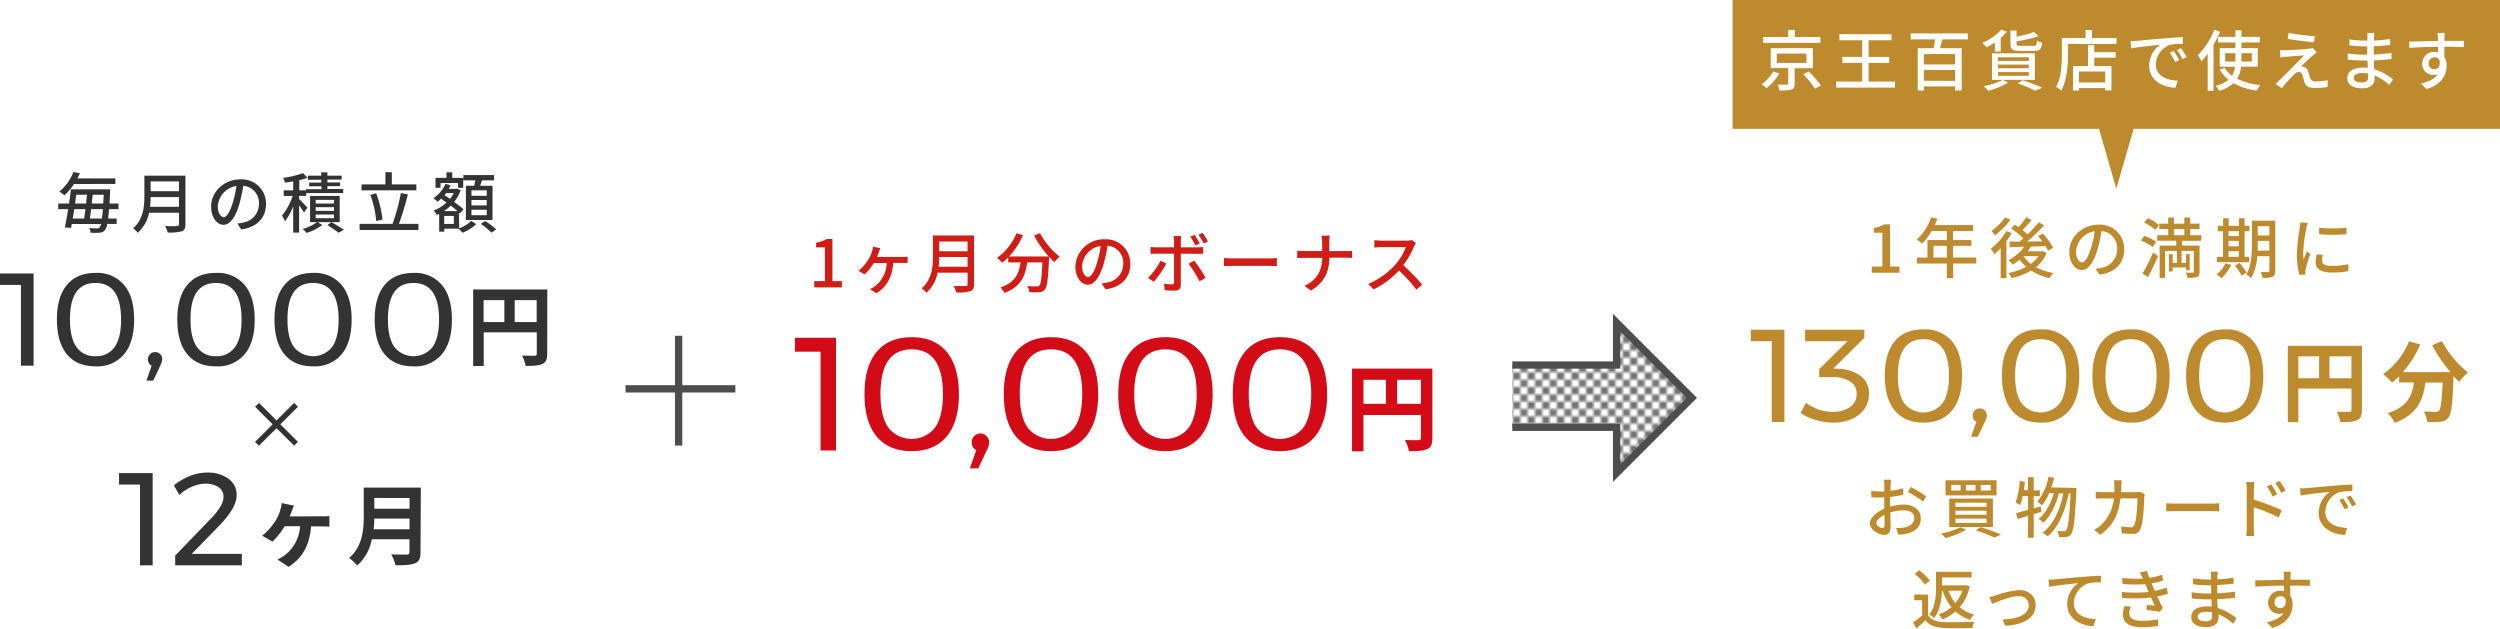
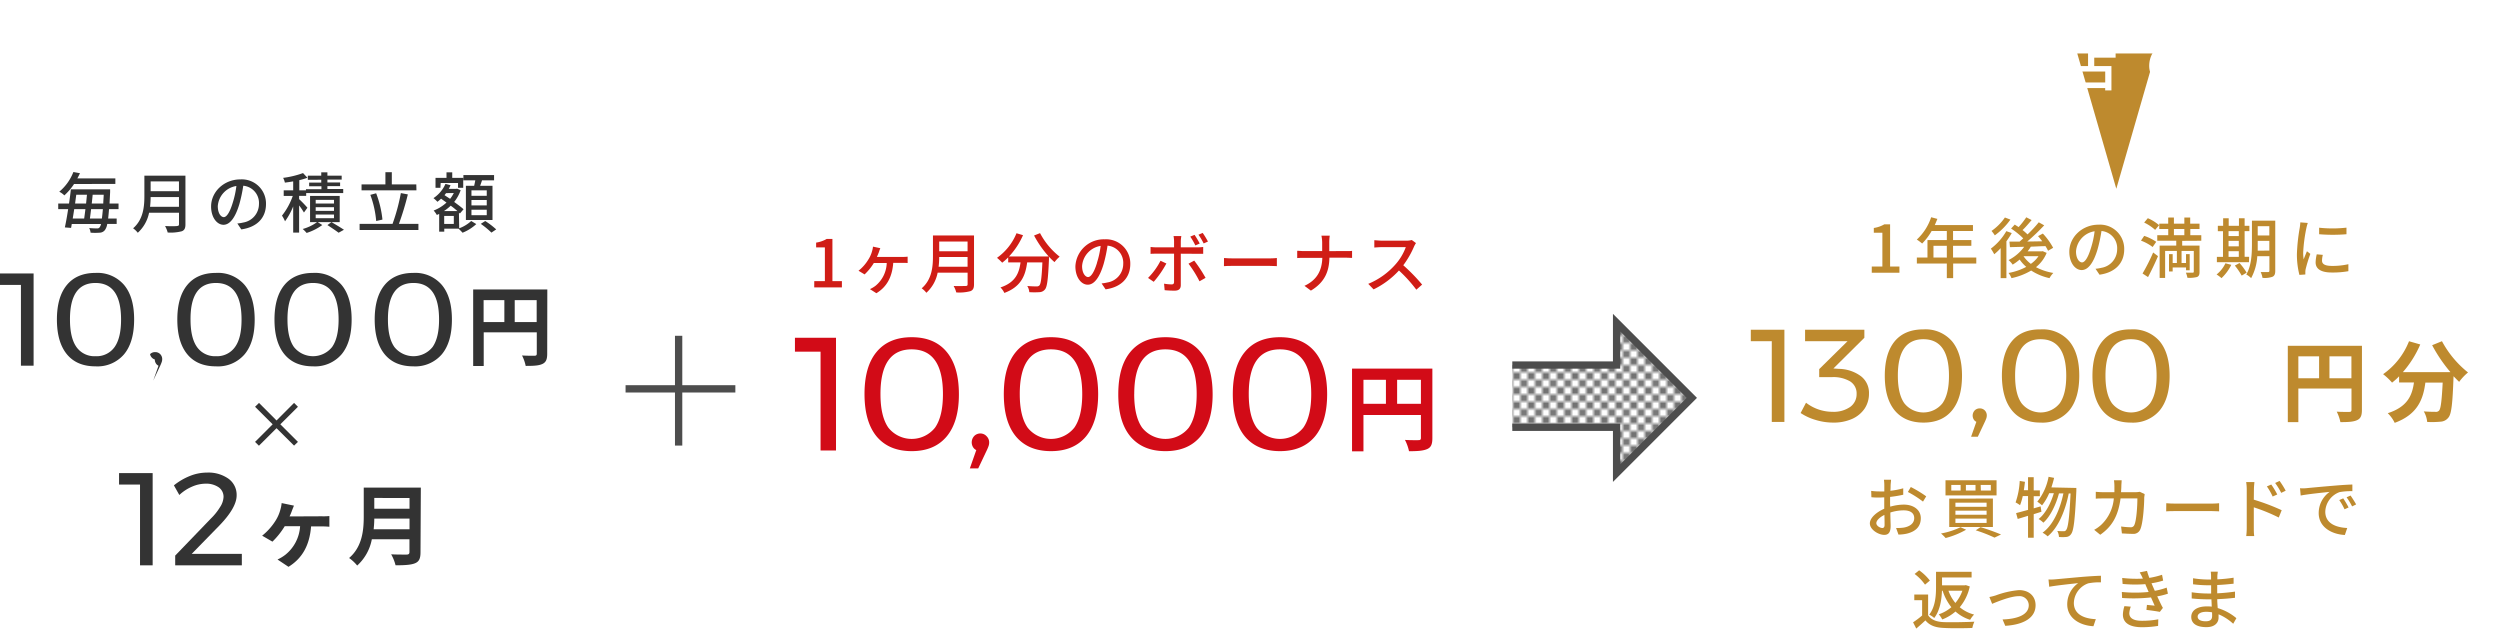
<svg xmlns="http://www.w3.org/2000/svg" width="683.1" height="171.78" viewBox="0 0 683.1 171.78">
  <defs>
    <style>
      .cls-1 {
        fill: none;
      }

      .cls-2 {
        fill: #fff;
      }

      .cls-3 {
        fill: #4d4d4d;
      }

      .cls-4 {
        fill: url(#新規パターンスウォッチ_3);
      }

      .cls-5 {
        fill: #333;
      }

      .cls-6 {
        fill: #d01d16;
      }

      .cls-7 {
        fill: #d20b17;
      }

      .cls-8 {
        fill: #be8a2e;
      }
    </style>
    <pattern id="新規パターンスウォッチ_3" data-name="新規パターンスウォッチ 3" width="4" height="4" patternTransform="translate(-1.6 6.75)" patternUnits="userSpaceOnUse" viewBox="0 0 4 4">
      <rect class="cls-1" width="4" height="4" />
      <rect class="cls-2" width="4" height="4" />
      <g>
        <rect class="cls-1" width="4" height="4" />
        <path class="cls-3" d="M1,0H0V1A1,1,0,0,0,1,0Z" />
        <path class="cls-3" d="M4,1V0H3A1,1,0,0,0,4,1Z" />
        <path class="cls-3" d="M0,3V4H1A1,1,0,0,0,0,3Z" />
        <path class="cls-3" d="M3,4H4V3A1,1,0,0,0,3,4Z" />
        <circle class="cls-3" cx="2" cy="2" r="1" />
      </g>
    </pattern>
  </defs>
  <title>tomonokai_example</title>
  <g id="レイヤー_2" data-name="レイヤー 2">
    <g id="パス">
      <g>
        <g>
          <rect class="cls-3" x="170.93" y="105.25" width="30" height="2" />
          <rect class="cls-3" x="184.43" y="91.75" width="2" height="30" />
        </g>
        <g>
          <polyline class="cls-4" points="413.22 116.74 441.72 116.74 441.72 129.26 462.27 108.71 441.72 88.16 441.72 99.74 413.22 99.74" />
          <polygon class="cls-3" points="440.72 131.68 440.72 117.74 413.22 117.74 413.22 115.74 442.72 115.74 442.72 126.85 460.86 108.71 442.72 90.58 442.72 100.74 413.22 100.74 413.22 98.74 440.72 98.74 440.72 85.75 463.68 108.71 440.72 131.68" />
        </g>
        <g>
          <path class="cls-5" d="M29.79,57.14c-.07,1-.16,1.87-.24,2.57h2.33v1.48H29.3a3.84,3.84,0,0,1-.61,1.64,1.86,1.86,0,0,1-1.44.75,17.6,17.6,0,0,1-2.5,0,3.43,3.43,0,0,0-.38-1.27c.95.09,1.76.1,2.14.1a.74.74,0,0,0,.7-.28,2.36,2.36,0,0,0,.4-.92h-8c-.07.38-.12.74-.19,1.06l-1.7-.13c.29-1.33.62-3.13.9-5H15.91V55.62h2.95c.2-1.35.38-2.7.5-3.89H30.09s0,.56,0,.78c-.06,1.15-.11,2.2-.16,3.11h2.46v1.52Zm-9.56-6.86a16,16,0,0,1-2.65,3.11,5.11,5.11,0,0,0-1.39-1A13.26,13.26,0,0,0,20.05,47l1.8.33c-.22.47-.45.94-.72,1.42H31.52v1.5Zm.05,6.86c-.13.88-.27,1.76-.41,2.57H23c.11-.77.23-1.66.34-2.57Zm.56-3.93c-.11.78-.22,1.6-.32,2.41h3c.09-.82.16-1.63.24-2.41Zm7,6.5c.09-.68.18-1.53.27-2.57H24.89c-.11.91-.22,1.81-.32,2.57Zm.38-4.09c0-.72.09-1.53.12-2.41H25.32c-.07.78-.16,1.59-.25,2.41Z" />
          <path class="cls-5" d="M50.67,61.31c0,1.08-.29,1.61-1,1.88a12.09,12.09,0,0,1-3.85.34,7.4,7.4,0,0,0-.72-1.77c1.4.08,2.84.06,3.27,0s.54-.14.54-.52V58.13H40.73a10,10,0,0,1-3.08,5.47,6.19,6.19,0,0,0-1.28-1.22c2.81-2.42,3.08-6,3.08-8.77V48H50.67Zm-1.77-4.8V53.84H41.16A23.1,23.1,0,0,1,41,56.51Zm-7.74-6.94v2.67H48.9V49.57Z" />
          <path class="cls-5" d="M64.85,61.06a9.37,9.37,0,0,0,1.58-.25,5.13,5.13,0,0,0,4.33-5.06,4.72,4.72,0,0,0-4.29-5,42,42,0,0,1-1.06,5c-1.08,3.63-2.56,5.67-4.34,5.67s-3.39-2-3.39-5c0-4,3.51-7.4,8-7.4a6.6,6.6,0,0,1,7,6.73c0,3.73-2.39,6.32-6.75,6.93Zm-1.26-5.65a24.9,24.9,0,0,0,1-4.59,6,6,0,0,0-5.08,5.51c0,2.05.92,3,1.64,3S62.76,58.16,63.59,55.41Z" />
          <path class="cls-5" d="M83.05,58.07a17.77,17.77,0,0,0-1.32-1.94v7.42H80.11V56.4a18.86,18.86,0,0,1-2.23,4.07,8.82,8.82,0,0,0-.83-1.55A18.54,18.54,0,0,0,80,53.53H77.52V52h2.59V49.56c-.77.14-1.55.25-2.27.34a5,5,0,0,0-.48-1.3,25.25,25.25,0,0,0,5.44-1.31L84,48.57a19.1,19.1,0,0,1-2.22.66V52h1.82v-.31h4.23v-.79H84.47v-1h3.31v-.78H84.11V48h3.67v-.92h1.68V48h3.9v1.08h-3.9v.78h3.47v1H89.46v.79h4.32v1.1H83.66v.77H81.73v.89A30.65,30.65,0,0,1,84,56.76Zm9.77,2.63h-6l1.24.79a14.84,14.84,0,0,1-4.28,2.16,9.07,9.07,0,0,0-1.07-1.08,12.16,12.16,0,0,0,3.91-1.87H84.72V53.53h8.1Zm-1.56-6.08h-5v1h5Zm0,2h-5v1h5Zm0,2h-5v1h5Zm-.69,2.07c1.19.69,2.58,1.53,3.41,2.09l-1.46.81c-.7-.54-2-1.4-3.06-2.09Z" />
          <path class="cls-5" d="M114.33,61.17v1.67H98.26V61.17h9a53.25,53.25,0,0,0,2.27-8.41l1.91.36A75.38,75.38,0,0,1,109,61.17ZM113.79,52h-15V50.38h6.52V47.05h1.75v3.33h6.69Zm-11,8.39a27.09,27.09,0,0,0-1.6-7.15l1.59-.43A28.05,28.05,0,0,1,104.5,60Z" />
          <path class="cls-5" d="M125.47,62.38a9.64,9.64,0,0,0,3.28-2l1.39.85a12.25,12.25,0,0,1-3.75,2.36,12.68,12.68,0,0,0-1.1-1.1h-3.9v.81H120V58.45l-.64.29a6.27,6.27,0,0,0-.87-1.21A11,11,0,0,0,122,55.35l-1.48-1.06a10.91,10.91,0,0,1-1,.85,8.58,8.58,0,0,0-1.08-1,9.09,9.09,0,0,0,3.28-3.89l1.38.36a8.45,8.45,0,0,1-.48,1h2l.25-.07,1,.43a10.73,10.73,0,0,1-1.77,3.21c1,.74,2,1.46,2.56,2l-1,1.16-.26-.24Zm-5.13-11.06H119V48.6h3V47.09h1.57V48.6h3v2.72h-1.42V50h-4.74ZM125,57.68c-.52-.45-1.17-1-1.85-1.48a11.63,11.63,0,0,1-1.86,1.48ZM124,59h-2.63v2.18H124Zm-2.11-6.23c-.14.2-.29.38-.43.56l1.53,1a8.6,8.6,0,0,0,1-1.59Zm7.67-2c.11-.47.22-1,.31-1.49h-3.25V47.83H135v1.44h-3.29c-.16.5-.34,1-.51,1.49h3.37v9.35h-7.27V50.76ZM133,52h-4.18V53.5H133Zm0,2.65h-4.18v1.47H133Zm0,2.66h-4.18v1.5H133Zm-.42,3.08a21.23,21.23,0,0,1,3,2.29l-1.3.88a23.28,23.28,0,0,0-2.91-2.39Z" />
          <path class="cls-5" d="M0,74.72H9.18v25.2H5.72V77.85H0Z" />
          <path class="cls-5" d="M33.91,77.87q2.75,3.28,2.74,9.45t-2.74,9.47a9.55,9.55,0,0,1-7.81,3.31q-5.12,0-7.83-3.31t-2.72-9.47q0-6.16,2.72-9.45t7.83-3.3A9.57,9.57,0,0,1,33.91,77.87ZM19.12,87.32c0,3.31.58,5.81,1.76,7.49a6,6,0,0,0,5.22,2.52,6,6,0,0,0,5.22-2.52c1.18-1.68,1.76-4.18,1.76-7.49q0-10-7-10T19.12,87.32Z" />
-           <path class="cls-5" d="M43.76,96.75a1.92,1.92,0,0,1,.56,1.44,2.32,2.32,0,0,1-.17.83c-.1.29-.22.56-.34.83L41.87,104H40l1.44-4.07a1.65,1.65,0,0,1-.75-.7,2,2,0,0,1-.26-1A1.94,1.94,0,0,1,41,96.77a1.88,1.88,0,0,1,1.39-.56A1.86,1.86,0,0,1,43.76,96.75Z" />
+           <path class="cls-5" d="M43.76,96.75a1.92,1.92,0,0,1,.56,1.44,2.32,2.32,0,0,1-.17.83c-.1.29-.22.56-.34.83L41.87,104l1.44-4.07a1.65,1.65,0,0,1-.75-.7,2,2,0,0,1-.26-1A1.94,1.94,0,0,1,41,96.77a1.88,1.88,0,0,1,1.39-.56A1.86,1.86,0,0,1,43.76,96.75Z" />
          <path class="cls-5" d="M66.85,77.87q2.73,3.28,2.74,9.45t-2.74,9.47A9.55,9.55,0,0,1,59,100.1q-5.11,0-7.83-3.31t-2.72-9.47q0-6.16,2.72-9.45T59,74.57A9.57,9.57,0,0,1,66.85,77.87ZM52.06,87.32c0,3.31.58,5.81,1.76,7.49A6,6,0,0,0,59,97.33a6,6,0,0,0,5.22-2.52C65.44,93.13,66,90.63,66,87.32q0-10-7-10T52.06,87.32Z" />
          <path class="cls-5" d="M93.35,77.87q2.73,3.28,2.73,9.45t-2.73,9.47a9.56,9.56,0,0,1-7.81,3.31q-5.12,0-7.83-3.31T75,87.32q0-6.16,2.72-9.45t7.83-3.3A9.58,9.58,0,0,1,93.35,77.87Zm-14.8,9.45q0,5,1.76,7.49a6.67,6.67,0,0,0,10.44,0q1.77-2.52,1.77-7.49,0-10-7-10T78.55,87.32Z" />
          <path class="cls-5" d="M120.74,77.87q2.74,3.28,2.74,9.45t-2.74,9.47a9.55,9.55,0,0,1-7.81,3.31q-5.12,0-7.83-3.31t-2.72-9.47q0-6.16,2.72-9.45t7.83-3.3A9.57,9.57,0,0,1,120.74,77.87ZM106,87.32c0,3.31.58,5.81,1.76,7.49a6.67,6.67,0,0,0,10.44,0q1.77-2.52,1.77-7.49,0-10-7-10T106,87.32Z" />
          <path class="cls-5" d="M149.52,96.65c0,1.56-.34,2.35-1.34,2.81s-2.4.52-4.54.52a11.35,11.35,0,0,0-1-2.85c1.37.09,2.93.07,3.41.07s.62-.17.62-.58V90.81h-14.5V100h-2.88V79.1h20.26ZM132.14,88h5.67v-6h-5.67Zm14.5,0v-6h-6v6Z" />
          <path class="cls-5" d="M80.35,121.76,75.56,117l-4.81,4.79-1.06-1.05,4.81-4.8-4.81-4.79,1.08-1.06,4.79,4.8,4.79-4.8,1.06,1.06-4.81,4.79,4.81,4.8Z" />
          <path class="cls-5" d="M32.53,129.27h9.18v25.2H38.26V132.4H32.53Z" />
          <path class="cls-5" d="M66.08,151.34v3.13H47.87v-2.66l9.75-10.12a15.81,15.81,0,0,0,2.52-3.15,5.46,5.46,0,0,0,.94-2.72,3.15,3.15,0,0,0-1.31-2.66,6,6,0,0,0-3.62-1,9.35,9.35,0,0,0-3.67.81A11.72,11.72,0,0,0,49,135.25l-1.48-2.63a16.83,16.83,0,0,1,4.38-2.57,12.44,12.44,0,0,1,4.66-.92,9.45,9.45,0,0,1,5.89,1.69,5.43,5.43,0,0,1,2.21,4.54q0,3.34-4.68,8.2l-7.6,7.78Z" />
          <path class="cls-5" d="M87.9,141.07A15.72,15.72,0,0,0,90,141v2.93c-.72-.07-1.63-.1-2.11-.1H85c-.41,5.12-2.35,8.69-6.17,11.05l-3-2A10.93,10.93,0,0,0,78,151.56a10.81,10.81,0,0,0,4-7.78h-4.2A21.25,21.25,0,0,1,74.44,148l-2.81-1.63a16.44,16.44,0,0,0,3.65-4.08,10.79,10.79,0,0,0,1.34-3.07,9.9,9.9,0,0,0,.34-1.76l3.36.7c-.22.55-.41,1-.56,1.42s-.38,1-.64,1.53Z" />
          <path class="cls-5" d="M114.9,150.91c0,1.73-.41,2.55-1.51,3s-2.83.55-5.31.55a11.77,11.77,0,0,0-1.2-3c1.68.09,3.7.07,4.23.07s.77-.19.77-.7v-3.48H101.6a12.89,12.89,0,0,1-4,7.18,11.38,11.38,0,0,0-2.21-2.06c3.62-3.1,4-7.68,4-11.33v-7.9h15.6Zm-3-6.29V141.7h-9.63c0,.91-.07,1.92-.17,2.92Zm-9.63-8.56V139h9.63v-2.92Z" />
        </g>
        <g>
          <path class="cls-6" d="M222.49,76.82h2.9V67.6H223V66.29a8.06,8.06,0,0,0,2.88-1h1.57V76.82h2.59v1.71h-7.56Z" />
          <path class="cls-6" d="M246.5,70.2a11.12,11.12,0,0,0,1.5-.07v1.74c-.51-.05-1.14-.05-1.5-.05h-2.43c-.3,4-1.84,6.62-4.61,8.3L237.7,79a8.09,8.09,0,0,0,1.49-.88,8.39,8.39,0,0,0,3.1-6.25h-3.53a14.93,14.93,0,0,1-2.52,3.11l-1.66-1a11.49,11.49,0,0,0,2.72-3.12,7.92,7.92,0,0,0,1-2.3,6.56,6.56,0,0,0,.24-1.17l2,.43a8.65,8.65,0,0,0-.36,1c-.15.4-.35.9-.58,1.39Z" />
          <path class="cls-6" d="M266.14,77.69c0,1.08-.29,1.6-1,1.87a11.76,11.76,0,0,1-3.85.34,7.1,7.1,0,0,0-.72-1.76c1.4.07,2.84,0,3.28,0s.54-.14.54-.52V74.5H256.2A9.91,9.91,0,0,1,253.12,80a6.19,6.19,0,0,0-1.28-1.22c2.81-2.41,3.08-5.94,3.08-8.77V64.33h11.22Zm-1.76-4.81V70.22h-7.75a23.06,23.06,0,0,1-.16,2.66ZM256.63,66v2.66h7.75V66Z" />
          <path class="cls-6" d="M284.18,63.7a20,20,0,0,0,5.36,6.43,9,9,0,0,0-1.4,1.49,16,16,0,0,1-1.52-1.48c0,.17,0,.54,0,.71-.24,5.45-.49,7.54-1.1,8.24a2,2,0,0,1-1.48.74,21.3,21.3,0,0,1-2.79,0,3.8,3.8,0,0,0-.56-1.69c1.1.11,2.13.12,2.54.12A1,1,0,0,0,284,78c.41-.43.64-2.12.82-6.3h-4.16c-.45,3.49-1.6,6.64-6.23,8.34a5.13,5.13,0,0,0-1.06-1.5c4.14-1.37,5.1-4,5.48-6.84h-3.37V70.32a14.79,14.79,0,0,1-1.64,1.46,13.85,13.85,0,0,0-1.42-1.33,15.31,15.31,0,0,0,5.33-6.72l1.78.53a20.41,20.41,0,0,1-3.82,5.81h10.84a27.79,27.79,0,0,1-4-5.72Z" />
          <path class="cls-6" d="M301,77.44a10.53,10.53,0,0,0,1.59-.26,5.13,5.13,0,0,0,4.32-5.06,4.71,4.71,0,0,0-4.29-5,39.56,39.56,0,0,1-1.06,5c-1.08,3.64-2.56,5.67-4.34,5.67s-3.38-2-3.38-5a7.75,7.75,0,0,1,8-7.4,6.61,6.61,0,0,1,7,6.74c0,3.72-2.4,6.32-6.75,6.93Zm-1.26-5.66a24.56,24.56,0,0,0,1-4.59,6,6,0,0,0-5.07,5.51c0,2,.92,3,1.64,3S298.93,74.54,299.76,71.78Z" />
          <path class="cls-6" d="M318.7,72a26.93,26.93,0,0,1-3.46,5l-1.55-1.06a18.68,18.68,0,0,0,3.41-4.69Zm3.94-2.68v8.57c0,1-.5,1.53-1.67,1.53a27.06,27.06,0,0,1-2.74-.13l-.16-1.78a12.69,12.69,0,0,0,2.05.2c.47,0,.67-.18.68-.67V69.32H316c-.56,0-1.14,0-1.62.05V67.48a15.88,15.88,0,0,0,1.6.11h4.82V65.91a8.07,8.07,0,0,0-.14-1.4h2.13a8.84,8.84,0,0,0-.15,1.42v1.66h4.52a12.29,12.29,0,0,0,1.6-.11v1.87c-.52,0-1.13,0-1.58,0Zm3.67,1.89a38.25,38.25,0,0,1,3.1,4.71l-1.66.94a31.19,31.19,0,0,0-3-4.81Zm.31-4.15a19.48,19.48,0,0,0-1.39-2.41l1.17-.48a23.49,23.49,0,0,1,1.41,2.37Zm2.27-.54a18.57,18.57,0,0,0-1.42-2.39l1.15-.49A21.87,21.87,0,0,1,330.06,66Z" />
          <path class="cls-6" d="M334.45,70.5c.57.06,1.69.11,2.66.11h9.78c.88,0,1.58-.07,2-.11v2.22c-.39,0-1.2-.07-2-.07h-9.8c-1,0-2.07,0-2.66.07Z" />
          <path class="cls-6" d="M367.71,68.61c.71,0,1.41,0,1.73-.07v1.93c-.32,0-1.11-.06-1.74-.06h-4.45c-.07,3.8-1.31,6.74-5.06,9l-1.76-1.31c3.47-1.6,4.78-4.25,4.88-7.64h-5c-.72,0-1.41,0-1.86.06v-2c.44,0,1.14.09,1.82.09h5V66.4a9.82,9.82,0,0,0-.2-2h2.27a13.49,13.49,0,0,0-.13,2v2.21Z" />
          <path class="cls-6" d="M386.9,66.42a7.56,7.56,0,0,0-.52.93,24.52,24.52,0,0,1-2.95,5.13,49,49,0,0,1,5.15,5.28L387,79.16a38.66,38.66,0,0,0-4.75-5.25,23,23,0,0,1-6.93,5.16l-1.46-1.51a20.08,20.08,0,0,0,7.4-5.27,14.65,14.65,0,0,0,2.86-4.76h-6.6c-.71,0-1.68.09-2,.11v-2c.36,0,1.41.12,2,.12h6.68a5.34,5.34,0,0,0,1.56-.18Z" />
          <path class="cls-7" d="M217.21,92.29h11.22v30.8h-4.22v-27h-7Z" />
          <path class="cls-7" d="M258.66,96.14q3.34,4,3.35,11.55t-3.35,11.58q-3.35,4-9.55,4t-9.57-4q-3.31-4-3.32-11.58t3.32-11.55q3.33-4,9.57-4T258.66,96.14Zm-18.08,11.55q0,6.07,2.15,9.16a8.15,8.15,0,0,0,12.76,0q2.16-3.09,2.16-9.16,0-12.22-8.54-12.23T240.58,107.69Z" />
          <path class="cls-7" d="M269.6,119.22a2.36,2.36,0,0,1,.68,1.76,2.92,2.92,0,0,1-.2,1c-.13.36-.27.69-.42,1l-2.37,5H265l1.76-5a2.08,2.08,0,0,1-.92-.86,2.55,2.55,0,0,1,.37-3,2.33,2.33,0,0,1,1.7-.68A2.3,2.3,0,0,1,269.6,119.22Z" />
          <path class="cls-7" d="M296.72,96.14q3.34,4,3.34,11.55t-3.34,11.58q-3.35,4-9.55,4t-9.57-4q-3.32-4-3.32-11.58t3.32-11.55q3.33-4,9.57-4T296.72,96.14Zm-18.08,11.55q0,6.07,2.15,9.16a8.15,8.15,0,0,0,12.76,0q2.16-3.09,2.16-9.16,0-12.22-8.54-12.23T278.64,107.69Z" />
          <path class="cls-7" d="M328,96.14q3.33,4,3.34,11.55T328,119.27q-3.35,4-9.55,4t-9.57-4q-3.33-4-3.32-11.58t3.32-11.55q3.32-4,9.57-4T328,96.14Zm-18.09,11.55q0,6.07,2.16,9.16a8.15,8.15,0,0,0,12.76,0q2.15-3.09,2.15-9.16,0-12.22-8.53-12.23T309.92,107.69Z" />
          <path class="cls-7" d="M359.29,96.14q3.34,4,3.34,11.55t-3.34,11.58q-3.35,4-9.55,4t-9.57-4q-3.32-4-3.32-11.58t3.32-11.55q3.33-4,9.57-4T359.29,96.14Zm-18.08,11.55c0,4,.71,7.1,2.15,9.16a8.15,8.15,0,0,0,12.76,0q2.16-3.09,2.16-9.16,0-12.22-8.54-12.23T341.21,107.69Z" />
          <path class="cls-7" d="M391.38,119.72c0,1.69-.37,2.54-1.46,3s-2.6.57-4.92.57a12.31,12.31,0,0,0-1.11-3.09c1.48.1,3.17.07,3.69.07s.67-.18.67-.62V113.4h-15.7v9.93h-3.12V100.71h21.95Zm-18.83-9.39h6.14v-6.55h-6.14Zm15.7,0v-6.55h-6.5v6.55Z" />
        </g>
        <g>
          <path class="cls-8" d="M511.44,72.82h2.9V63.6H512V62.29a8.06,8.06,0,0,0,2.88-1h1.57V72.82H519v1.71h-7.56Z" />
          <path class="cls-8" d="M540,72h-6.32v4h-1.73V72h-8.19V70.36h2.9V65.6h5.29V63.12H527.8a16.56,16.56,0,0,1-2.59,3.42,13.8,13.8,0,0,0-1.46-1.08,14.45,14.45,0,0,0,3.92-6.1l1.7.45c-.22.55-.47,1.15-.71,1.69h10.43v1.62h-5.44V65.6h5v1.57h-5v3.19H540Zm-8.05-1.62V67.17H528.3v3.19Z" />
          <path class="cls-8" d="M549.69,63.68a22.61,22.61,0,0,1-1.46,2.25V76h-1.57V67.8a14.32,14.32,0,0,1-1.76,1.67,12.66,12.66,0,0,0-.92-1.53,15.87,15.87,0,0,0,4.23-4.78ZM549.33,60a18.59,18.59,0,0,1-4.27,4.31,9.49,9.49,0,0,0-.9-1.21,14.33,14.33,0,0,0,3.66-3.67Zm9.9,9.1A9.73,9.73,0,0,1,556.31,73a15.56,15.56,0,0,0,4.74,1.58A6.91,6.91,0,0,0,560,76,14.88,14.88,0,0,1,555,73.92,17.6,17.6,0,0,1,549.62,76a5.68,5.68,0,0,0-.81-1.42,16.11,16.11,0,0,0,4.84-1.66,10.46,10.46,0,0,1-1.8-2,13.63,13.63,0,0,1-1.91,1.39,6.53,6.53,0,0,0-1.12-1.25,12,12,0,0,0,4.27-3.63l-3.89.1-.14-1.51,2.77,0,1-.89a21.31,21.31,0,0,0-3.32-2.68l1-1.08c.33.22.69.43,1.05.68a21.36,21.36,0,0,0,2.1-2.68l1.46.76c-.79.93-1.69,2-2.48,2.73A14.26,14.26,0,0,1,554,64.05a33.55,33.55,0,0,0,3.07-3.31l1.49.83A58.2,58.2,0,0,1,553.92,66l4.1-.07c-.37-.51-.77-1-1.15-1.41l1.32-.7A18.11,18.11,0,0,1,561,67.71l-1.39.81a11.43,11.43,0,0,0-.7-1.26c-1.33,0-2.7.11-4,.14a12.22,12.22,0,0,1-.89,1.28h3.86l.28-.05Zm-6.32.91a8.77,8.77,0,0,0,2,2.09A8.23,8.23,0,0,0,557,70H553Z" />
          <path class="cls-8" d="M572.58,73.44a10.32,10.32,0,0,0,1.59-.26,5.12,5.12,0,0,0,4.32-5.06,4.71,4.71,0,0,0-4.28-5,41.48,41.48,0,0,1-1.07,5c-1.08,3.64-2.55,5.67-4.34,5.67s-3.38-2-3.38-5c0-4,3.51-7.4,8-7.4a6.61,6.61,0,0,1,7,6.74c0,3.72-2.4,6.32-6.75,6.93Zm-1.25-5.66a24.56,24.56,0,0,0,1-4.59,6,6,0,0,0-5.08,5.51c0,2,.92,3,1.64,3S570.5,70.54,571.33,67.78Z" />
          <path class="cls-8" d="M588.19,67.49A12.43,12.43,0,0,0,585,65.75l.88-1.3a13.45,13.45,0,0,1,3.29,1.62Zm-2.76,7.24a53.31,53.31,0,0,0,2.9-5.74l1.32,1c-.79,1.89-1.82,4-2.72,5.72Zm3.44-11.92a12.82,12.82,0,0,0-3-2l1-1.19a11.9,11.9,0,0,1,3.08,1.91Zm7.39,3V67.1H601v7.15c0,.77-.14,1.2-.68,1.44a8.41,8.41,0,0,1-2.63.21,6.54,6.54,0,0,0-.42-1.4c.83,0,1.62,0,1.86,0s.3-.07.3-.28V68.57h-3.34v3.3h1.22V69.44h1v4.41h-1v-.76h-3.65v1.08h-1V69.44h1v2.43h1.15v-3.3h-3.21v7.37H590.1V67.1h4.54V65.78h-5.19V64.27h3V62.58H590V61.12h2.44V59.43H594v1.69h2.85V59.43h1.6v1.69H601v1.46h-2.52v1.69h3v1.51ZM594,64.27h2.85V62.58H594Z" />
          <path class="cls-8" d="M609.68,72.36A12.58,12.58,0,0,1,607,76a9.5,9.5,0,0,0-1.34-1,8.7,8.7,0,0,0,2.42-3.06Zm4.83-.72h-8.77V70.18h1.67v-7H606V61.7h1.45V59.63h1.52V61.7h2.8V59.63h1.55V61.7h1.3v1.46h-1.3v7h1.23Zm-5.58-8.48V64.5h2.8V63.16Zm0,4.15h2.8V65.82h-2.8Zm0,2.87h2.8V68.63h-2.8Zm3,1.69a16.76,16.76,0,0,1,1.94,2.63l-1.35.81a18.36,18.36,0,0,0-1.87-2.74ZM621.69,74c0,.88-.2,1.36-.75,1.62a6.39,6.39,0,0,1-2.74.3,5.77,5.77,0,0,0-.49-1.58c.85,0,1.75,0,2,0s.38-.09.38-.38V70h-3.31A14.32,14.32,0,0,1,615.1,76a5.43,5.43,0,0,0-1.33-1c1.42-2.35,1.55-5.72,1.55-8.3V60.29h6.37Zm-1.62-5.53V65.82H616.9v1c0,.53,0,1.1,0,1.68ZM616.9,61.8v2.54h3.17V61.8Z" />
          <path class="cls-8" d="M630.58,60.92a12.85,12.85,0,0,0-.38,1.37,43,43,0,0,0-.88,6.72,13.27,13.27,0,0,0,.13,1.87c.27-.72.63-1.59.9-2.23l.93.72A38.24,38.24,0,0,0,630,73.53a3.94,3.94,0,0,0-.09.81c0,.18,0,.45,0,.66l-1.62.11a22.29,22.29,0,0,1-.68-5.76,50.36,50.36,0,0,1,.77-7.11,14.25,14.25,0,0,0,.16-1.48Zm4.11,8.72a6.49,6.49,0,0,0-.22,1.58c0,.81.59,1.44,2.75,1.44a19.65,19.65,0,0,0,4.45-.47l0,1.91a23.81,23.81,0,0,1-4.52.36c-3,0-4.43-1-4.43-2.77a10.49,10.49,0,0,1,.31-2.2Zm6.46-7.44V64a45.44,45.44,0,0,1-7.47,0V62.22A33.88,33.88,0,0,0,641.15,62.2Z" />
          <path class="cls-8" d="M478.39,90.09h9.18v25.2h-3.45V93.23h-5.73Z" />
          <path class="cls-8" d="M508.45,102.77a5.72,5.72,0,0,1,2.23,4.75,7.29,7.29,0,0,1-1.2,4.14,8.1,8.1,0,0,1-3.42,2.81,12.42,12.42,0,0,1-5.17,1,16.53,16.53,0,0,1-4.77-.72,14.79,14.79,0,0,1-4.12-1.9l1.48-2.81a11.83,11.83,0,0,0,7.2,2.48,7.9,7.9,0,0,0,4.86-1.33,4.26,4.26,0,0,0,1.76-3.56,3.85,3.85,0,0,0-1.76-3.41,9,9,0,0,0-5-1.17h-3.46v-2.19l7.74-7.63H493.22l0-3.14h16.2v2.2l-8.46,8.39,1.51.11A10.38,10.38,0,0,1,508.45,102.77Z" />
          <path class="cls-8" d="M533.36,93.24q2.75,3.3,2.74,9.45t-2.74,9.47q-2.73,3.32-7.81,3.31t-7.83-3.31q-2.72-3.31-2.72-9.47t2.72-9.45Q520.43,90,525.55,90A9.58,9.58,0,0,1,533.36,93.24Zm-14.79,9.45c0,3.32.59,5.81,1.76,7.49a6.67,6.67,0,0,0,10.44,0c1.18-1.68,1.77-4.17,1.77-7.49q0-10-7-10T518.57,102.69Z" />
          <path class="cls-8" d="M542.31,112.13a1.92,1.92,0,0,1,.56,1.44,2.48,2.48,0,0,1-.16.82c-.11.29-.23.57-.35.83l-1.94,4.11h-1.84l1.44-4.07a1.7,1.7,0,0,1-.75-.7,2.07,2.07,0,0,1,.3-2.42,1.91,1.91,0,0,1,1.39-.55A1.86,1.86,0,0,1,542.31,112.13Z" />
          <path class="cls-8" d="M565.4,93.24q2.75,3.3,2.74,9.45t-2.74,9.47a9.55,9.55,0,0,1-7.81,3.31q-5.12,0-7.83-3.31T547,102.69q0-6.15,2.72-9.45T557.59,90A9.59,9.59,0,0,1,565.4,93.24Zm-14.79,9.45c0,3.32.58,5.81,1.76,7.49a6.67,6.67,0,0,0,10.44,0c1.18-1.68,1.77-4.17,1.77-7.49q0-10-7-10T550.61,102.69Z" />
          <path class="cls-8" d="M590.1,93.24q2.73,3.3,2.73,9.45t-2.73,9.47a9.56,9.56,0,0,1-7.81,3.31q-5.12,0-7.83-3.31t-2.72-9.47q0-6.15,2.72-9.45T582.29,90A9.61,9.61,0,0,1,590.1,93.24Zm-14.8,9.45c0,3.32.59,5.81,1.77,7.49a6.67,6.67,0,0,0,10.44,0c1.17-1.68,1.76-4.17,1.76-7.49q0-10-7-10T575.3,102.69Z" />
-           <path class="cls-8" d="M615.69,93.24q2.74,3.3,2.74,9.45t-2.74,9.47q-2.73,3.32-7.81,3.31t-7.83-3.31q-2.71-3.31-2.72-9.47t2.72-9.45Q602.77,90,607.88,90A9.58,9.58,0,0,1,615.69,93.24Zm-14.79,9.45c0,3.32.59,5.81,1.76,7.49a6.67,6.67,0,0,0,10.44,0c1.18-1.68,1.77-4.17,1.77-7.49q0-10-7-10T600.9,102.69Z" />
          <path class="cls-8" d="M645.37,112c0,1.56-.33,2.35-1.34,2.81s-2.4.53-4.54.53a11.56,11.56,0,0,0-1-2.86c1.37.1,2.93.07,3.41.07s.62-.16.62-.57v-5.81H628v9.17h-2.88V94.48h20.26ZM628,103.36h5.67v-6H628Zm14.5,0v-6h-6v6Z" />
          <path class="cls-8" d="M667.24,93.23a27.56,27.56,0,0,0,7.12,8.54,14,14,0,0,0-2.42,2.57c-.5-.46-1-1-1.54-1.54V103c-.26,7.25-.55,10.08-1.39,11.09a2.89,2.89,0,0,1-2.18,1.13,23.87,23.87,0,0,1-3.63.07,6.86,6.86,0,0,0-.93-2.88c1.32.1,2.56.12,3.17.12a1.14,1.14,0,0,0,1-.33c.48-.51.74-2.64,1-7.66h-4.73c-.6,4.61-2.16,8.71-8.38,11a9.47,9.47,0,0,0-1.9-2.64c5.43-1.75,6.68-4.9,7.16-8.4h-4.06v-1.68a18,18,0,0,1-1.92,1.73,17.34,17.34,0,0,0-2.45-2.31,19.89,19.89,0,0,0,7.08-9l3.07.88a28.52,28.52,0,0,1-4.75,7.56h13a40.69,40.69,0,0,1-5-7.36Z" />
        </g>
        <g>
          <path class="cls-8" d="M516.49,138.44a13.65,13.65,0,0,1,3.71-.56c2.64,0,4.64,1.42,4.64,3.71,0,2.13-1.22,3.6-3.85,4.23a11.28,11.28,0,0,1-2.25.25l-.65-1.8a12.45,12.45,0,0,0,2.14-.12c1.5-.27,2.81-1.07,2.81-2.58s-1.24-2.12-2.86-2.12a11.93,11.93,0,0,0-3.66.59c0,1.48.08,3,.08,3.68,0,1.89-.71,2.43-1.75,2.43-1.55,0-3.93-1.41-3.93-3.14,0-1.51,1.82-3.08,3.93-4V137.9c0-.63,0-1.3,0-2-.43,0-.83.05-1.17.05-.8,0-1.64,0-2.34-.09l-.06-1.73a17.22,17.22,0,0,0,2.36.15c.38,0,.79,0,1.23,0,0-.81,0-1.46,0-1.78a12.47,12.47,0,0,0-.1-1.41h1.94c0,.35-.09.94-.11,1.37s0,1-.07,1.64a21,21,0,0,0,3.51-.68l0,1.76a35.28,35.28,0,0,1-3.59.6c0,.72,0,1.42,0,2.05Zm-1.55,5c0-.56,0-1.59-.05-2.74-1.3.63-2.2,1.53-2.2,2.25s1,1.32,1.66,1.32C514.72,144.26,514.94,144,514.94,143.43Zm7.17-10.37a32.71,32.71,0,0,1,4.21,2.55l-.88,1.44a27.18,27.18,0,0,0-4.13-2.63Z" />
          <path class="cls-8" d="M537.22,144.74a23.05,23.05,0,0,1-5.6,2.27,11.39,11.39,0,0,0-1.26-1.24,21,21,0,0,0,5.33-1.71Zm8.32-13.52v4.14H531.59v-4.14Zm-1,5V144H532.61v-7.76Zm-11.37-2.18h2.55V132.5h-2.55Zm1.13,4.43h8.52v-1.13h-8.52Zm0,2.18h8.52v-1.12h-8.52Zm0,2.23h8.52v-1.17h-8.52Zm2.86-8.84h2.63V132.5h-2.63Zm4,10a58,58,0,0,1,5.6,2l-1.78.86a40.55,40.55,0,0,0-5.13-2Zm.09-10h2.72V132.5H541.2Z" />
          <path class="cls-8" d="M557.8,139.83c-.7.23-1.41.45-2.11.66v6.45h-1.55v-6l-2.82.86-.44-1.6c.9-.23,2-.54,3.26-.88v-3.78H552.7a16.83,16.83,0,0,1-.74,2.5,9.71,9.71,0,0,0-1.22-.76,20.73,20.73,0,0,0,1.13-5.87l1.43.24c-.09.77-.18,1.55-.31,2.3h1.15v-3.56h1.55V134h1.68v1.59h-1.68v3.31l1.89-.54Zm9.54-6.5s0,.57,0,.79c-.39,8.08-.74,10.93-1.44,11.81a1.7,1.7,0,0,1-1.31.79,10.89,10.89,0,0,1-2,0,3.83,3.83,0,0,0-.46-1.64c.75.07,1.42.07,1.76.07a.69.69,0,0,0,.65-.32c.52-.6.9-3.15,1.22-10h-.5c-.92,4.64-2.85,9.38-5.76,11.72a7.48,7.48,0,0,0-1.39-1c2.9-2.07,4.79-6.38,5.69-10.73h-1.21c-.79,3-2.36,6.32-4.26,8a6.26,6.26,0,0,0-1.3-1c1.85-1.44,3.33-4.28,4.16-7.05h-1.28a13.89,13.89,0,0,1-1.94,3.31,12.52,12.52,0,0,0-1.3-1,15.29,15.29,0,0,0,3.08-6.8l1.51.29c-.2.9-.47,1.78-.74,2.61Z" />
          <path class="cls-8" d="M586,135c0,.3-.09.68-.11.92,0,1.81-.29,7-1.08,8.73a2,2,0,0,1-2.09,1.22c-1,0-2-.07-2.93-.12l-.22-1.89a21.69,21.69,0,0,0,2.61.21,1,1,0,0,0,1-.61c.61-1.26.84-5.33.84-7.27h-4.6c-.67,5-2.45,7.76-5.55,9.93l-1.66-1.35a9.54,9.54,0,0,0,2.07-1.51,11.19,11.19,0,0,0,3.3-7.07h-2.74c-.66,0-1.51,0-2.19.07v-1.88c.68.06,1.49.11,2.19.11h2.9c0-.54,0-1.11,0-1.71a11.7,11.7,0,0,0-.12-1.56h2.1c0,.41-.07,1.08-.08,1.51,0,.61-.06,1.2-.09,1.76h3.88a7.55,7.55,0,0,0,1.25-.11Z" />
          <path class="cls-8" d="M591.91,137.5c.57.06,1.69.11,2.66.11h9.78c.88,0,1.58-.07,2-.11v2.22c-.39,0-1.2-.07-2-.07h-9.8c-1,0-2.07,0-2.66.07Z" />
          <path class="cls-8" d="M615.83,136.53a58.63,58.63,0,0,1,7.62,2.88l-.8,2a48.62,48.62,0,0,0-6.82-2.79l0,5.56c0,.56,0,1.64.12,2.3h-2.19a19.07,19.07,0,0,0,.14-2.3V133.72a12.56,12.56,0,0,0-.16-2H616c-.05.59-.14,1.36-.14,2Zm5.15-.86a16.81,16.81,0,0,0-1.58-2.76l1.2-.52a21.78,21.78,0,0,1,1.64,2.72Zm2.34-1a18.35,18.35,0,0,0-1.66-2.7l1.21-.56a21.67,21.67,0,0,1,1.67,2.67Z" />
          <path class="cls-8" d="M630.1,133.4c1.3-.13,4.49-.43,7.76-.7,1.89-.17,3.69-.27,4.9-.31l0,1.82a17.46,17.46,0,0,0-3.48.25,5.9,5.9,0,0,0-3.92,5.35c0,3.26,3,4.32,6,4.46l-.65,1.91c-3.49-.18-7.15-2.05-7.15-6a7.07,7.07,0,0,1,3-5.78c-1.55.17-5.92.6-7.92,1l-.18-2C629.13,133.47,629.74,133.43,630.1,133.4Zm11.63,5.26-1.11.5a16.55,16.55,0,0,0-1.44-2.52l1.08-.47A23.68,23.68,0,0,1,641.73,138.66Zm2.06-.83-1.1.54a17.9,17.9,0,0,0-1.51-2.49l1.08-.48C642.69,136,643.39,137.09,643.79,137.83Z" />
          <path class="cls-8" d="M526.84,168.1c.81,1.26,2.3,1.82,4.34,1.89s6.05,0,8.3-.12a7.46,7.46,0,0,0-.56,1.71c-2,.09-5.71.12-7.76,0-2.31-.09-3.91-.66-5.06-2.07-.78.74-1.6,1.46-2.5,2.24l-.87-1.71a23.14,23.14,0,0,0,2.47-1.86V164h-2.14v-1.55h3.78Zm-.85-8.35a12.93,12.93,0,0,0-2.84-2.92l1.24-1a13.64,13.64,0,0,1,2.93,2.81Zm4.63,1.67c-.09,2.4-.52,5.37-2.11,7.44a6.44,6.44,0,0,0-1.37-.92c1.71-2.19,1.86-5.29,1.86-7.58v-4.12h9.72v1.55h-8.08v2.14h6.21l.3-.05,1.07.36a13,13,0,0,1-2.74,5.68,10,10,0,0,0,3.92,2,7.13,7.13,0,0,0-1.08,1.44,10.76,10.76,0,0,1-4-2.27,12.2,12.2,0,0,1-3.62,2.17,7.27,7.27,0,0,0-.95-1.41,10.2,10.2,0,0,0,3.44-1.94,13.93,13.93,0,0,1-2.38-4.49Zm1.78,0a10.68,10.68,0,0,0,1.89,3.33,10.61,10.61,0,0,0,1.91-3.33Z" />
          <path class="cls-8" d="M545.34,162.68a24.31,24.31,0,0,1,6.34-1.44c2.66,0,4.52,1.59,4.52,4.14,0,3.35-3.1,5.3-8.28,5.62l-.74-1.74c3.94-.13,7.16-1.21,7.16-3.91a2.52,2.52,0,0,0-2.8-2.45c-2.17,0-5.91,1.55-7.21,2.09l-.75-1.86A15.17,15.17,0,0,0,545.34,162.68Z" />
          <path class="cls-8" d="M561.38,158.31c1.31-.11,4.48-.42,7.76-.7,1.91-.15,3.69-.26,4.92-.29v1.8a15.81,15.81,0,0,0-3.46.27,5.86,5.86,0,0,0-3.94,5.35c0,3.24,3,4.32,6,4.44l-.65,1.93c-3.49-.18-7.16-2.05-7.16-6a7.09,7.09,0,0,1,3-5.78c-1.56.18-5.94.62-7.92,1l-.2-2C560.43,158.38,561,158.34,561.38,158.31Z" />
          <path class="cls-8" d="M592.36,162.22a19.32,19.32,0,0,1-2.92.73c.51,1.05,1,2.2,1.55,3.15l-.84,1.09c-.94-.19-2.51-.4-3.66-.54l.14-1.37,2.11.21c-.3-.68-.65-1.47-1-2.25a43.41,43.41,0,0,1-7.9.15l-.07-1.64a37.15,37.15,0,0,0,7.32,0l-.48-1.14c-.15-.32-.29-.65-.42-1a34.18,34.18,0,0,1-6.21-.06l-.11-1.63a33.7,33.7,0,0,0,5.66.18l-.15-.31a11.66,11.66,0,0,0-.73-1.39l2-.41c.15.58.38,1.22.63,1.91a21.87,21.87,0,0,0,3.48-.85l.3,1.59a20.85,20.85,0,0,1-3.18.73l.32.76c.15.32.34.78.58,1.3a19.31,19.31,0,0,0,3.24-.87Zm-10.14,3.54a6.19,6.19,0,0,0-.41,1.78c0,1.27,1,2.08,3.4,2.08a23.32,23.32,0,0,0,4.52-.4l-.05,1.8a26.76,26.76,0,0,1-4.41.36c-3.26,0-5.21-1.12-5.21-3.46a8.38,8.38,0,0,1,.42-2.3Z" />
          <path class="cls-8" d="M610.2,170.44a13.57,13.57,0,0,0-4-2.59c0,.36,0,.67,0,.92,0,1.35-1,2.59-3.3,2.59-2.7,0-4.16-1-4.16-2.79s1.61-2.88,4.27-2.88c.45,0,.88,0,1.32.07,0-.66-.06-1.38-.08-2h-1c-1.13,0-3.15-.09-4.39-.24l0-1.69a29.82,29.82,0,0,0,4.39.34h.92v-2.25h-.88a34.73,34.73,0,0,1-4.06-.27V158a26.85,26.85,0,0,0,4,.35h.92v-1a10.2,10.2,0,0,0-.08-1.14h1.91c0,.33-.09.72-.11,1.21,0,.2,0,.52,0,.88a41,41,0,0,0,4.44-.45l0,1.64c-1.3.13-2.79.29-4.48.36v2.27c1.76-.09,3.33-.25,4.86-.47l0,1.69c-1.66.2-3.14.31-4.85.38,0,.81.08,1.66.13,2.43a14.26,14.26,0,0,1,5.1,2.76Zm-5.78-3.13a9.25,9.25,0,0,0-1.6-.14c-1.52,0-2.33.57-2.33,1.31s.67,1.28,2.2,1.28c1,0,1.75-.29,1.75-1.44C604.44,168.07,604.44,167.73,604.42,167.31Z" />
-           <path class="cls-8" d="M631.12,160.09c-1.07-.05-2.74-.09-5.33-.09,0,1,0,2,0,2.79a4.33,4.33,0,0,1,.63,2.38c0,2.37-1.26,5.17-5.49,6.39l-1.53-1.51c2.09-.47,3.73-1.24,4.59-2.58a2.86,2.86,0,0,1-1.24.26,3,3,0,0,1-3-3.12,3.23,3.23,0,0,1,3.34-3.2,3.49,3.49,0,0,1,1,.12l0-1.51c-2.7,0-5.62.14-7.83.29l-.06-1.73c2,0,5.33-.13,7.87-.16,0-.38,0-.71,0-.9,0-.45-.09-1.05-.14-1.3h2c0,.23-.09,1-.09,1.3s0,.52,0,.88h5.33Zm-8,6.07c.91,0,1.6-.74,1.36-2.43a1.44,1.44,0,0,0-1.38-.83,1.6,1.6,0,0,0-1.61,1.67A1.56,1.56,0,0,0,623.09,166.16Z" />
        </g>
-         <rect class="cls-8" x="473.42" width="209.68" height="35.2" />
        <polygon class="cls-8" points="578.26 51.58 588.93 14.6 567.59 14.6 578.26 51.58" />
        <g>
          <path class="cls-2" d="M486.21,20.08a16.22,16.22,0,0,1-3.51,4,8.48,8.48,0,0,0-1.37-1,11.84,11.84,0,0,0,3.19-3.55Zm11.16-8.37H481.75v-1.6h6.87V8.18h1.79v1.93h7Zm-7,6.93v4.23c0,.9-.2,1.37-.89,1.6a10.62,10.62,0,0,1-3.24.24,6.64,6.64,0,0,0-.54-1.59c1.08,0,2.22,0,2.51,0s.41-.07.41-.3v-4.2h-4.79V13.17h11.52v5.47Zm-4.87-1.44h8.09V14.64h-8.09Zm8.76,2.34a31.3,31.3,0,0,1,3.31,3.84l-1.64.84a27.72,27.72,0,0,0-3.22-3.94Z" />
-           <path class="cls-2" d="M517.79,22.28v1.65H501.71V22.28h7.11v-5.1H503.4V15.54h5.42V11h-6.23V9.35h14.26V11h-6.27v4.55h5.64v1.64h-5.64v5.1Z" />
          <path class="cls-2" d="M530.73,10.77c-.24.81-.44,1.68-.65,2.4H536V24.74h-1.78V23.61H525.7v1.13H524V13.17h4.34c.16-.72.32-1.61.41-2.4h-6.68V9.13h15.61v1.64Zm3.49,4H525.7V17.6h8.52Zm0,7.33V19.13H525.7v2.93Z" />
          <path class="cls-2" d="M545.07,11.58a17.91,17.91,0,0,1-2.23,1.35,11.44,11.44,0,0,0-1.21-1.2,14.83,14.83,0,0,0,5.19-3.64l1.51.56a13.19,13.19,0,0,1-1.66,1.69v3.75h-1.6Zm3.69,11a24.16,24.16,0,0,1-5.51,2.23A12.34,12.34,0,0,0,542,23.54a19.67,19.67,0,0,0,5.24-1.69Zm-4.46-8H556v7.24H544.3Zm1.62,2.07h8.44v-1h-8.44Zm0,2h8.44v-1h-8.44Zm0,2.07h8.44V19.7h-8.44ZM552,13.91c-2.14,0-2.67-.42-2.67-2V8.34H551V10a27.67,27.67,0,0,0,4.79-1.26L557,9.89a34.74,34.74,0,0,1-6,1.39v.63c0,.52.16.63,1.2.63h3.37c.77,0,.92-.22,1-1.43a4.69,4.69,0,0,0,1.44.55c-.2,1.8-.68,2.25-2.27,2.25Zm.67,8c1.92.65,4.08,1.48,5.38,2.09l-1.93.79a37.46,37.46,0,0,0-4.82-2Z" />
          <path class="cls-2" d="M578.32,10.39V12H565.05v3c0,2.81-.27,7-1.84,9.74a8.23,8.23,0,0,0-1.42-1c1.46-2.55,1.59-6.21,1.59-8.78V10.39h6.48V8.2h1.74v2.19Zm-6.09,3.88h5.84v1.49h-5.84v2.3h4.7v6.65h-1.71v-.65h-7.16v.67h-1.64V18.06h4.12V12.34h1.69Zm3,5.27h-7.16v3h7.16Z" />
          <path class="cls-2" d="M583.81,11.17c1.29-.13,4.48-.43,7.76-.7,1.89-.17,3.69-.27,4.89-.31l0,1.82a17.3,17.3,0,0,0-3.47.25,5.9,5.9,0,0,0-3.93,5.35c0,3.26,3,4.32,6,4.46L594.39,24c-3.49-.18-7.14-2.05-7.14-6a7,7,0,0,1,3-5.77c-1.55.16-5.92.59-7.92,1l-.18-2C582.83,11.24,583.45,11.2,583.81,11.17Zm11.63,5.26-1.12.5a16.55,16.55,0,0,0-1.44-2.52l1.08-.47A25.57,25.57,0,0,1,595.44,16.43Zm2-.83-1.1.54a17,17,0,0,0-1.51-2.49l1.08-.48C596.39,13.78,597.09,14.86,597.49,15.6Z" />
          <path class="cls-2" d="M606.6,8.67a32,32,0,0,1-1.79,3.62V24.8h-1.58V14.7a18,18,0,0,1-1.75,2.05,10.39,10.39,0,0,0-.92-1.69A19.44,19.44,0,0,0,605,8.14Zm5.74,9.54a7.19,7.19,0,0,1-1.1,3.29,17.83,17.83,0,0,0,6.39,1.73,7.87,7.87,0,0,0-1,1.51,17.44,17.44,0,0,1-6.37-2,9.41,9.41,0,0,1-3.89,2.07,6.52,6.52,0,0,0-1-1.38,8.52,8.52,0,0,0,3.55-1.62,10.24,10.24,0,0,1-2.41-2.83l1.37-.43a7.48,7.48,0,0,0,2,2.16,5.87,5.87,0,0,0,.81-2.45h-4.17V13.15h4.28V11.6h-4.73V10.07h4.73V8.29h1.66v1.78h5V11.6h-5v1.55h4.45v5.06Zm-1.55-1.39V14.54H608v2.28Zm1.66-2.28v2.28h2.84V14.54Z" />
          <path class="cls-2" d="M631.91,15.17c-.72.66-2.58,2.35-3.14,3a1.9,1.9,0,0,1,.67.09,1.67,1.67,0,0,1,1.24,1.26c.16.5.38,1.3.56,1.82s.59.92,1.4.92a17,17,0,0,0,3.42-.36l-.1,1.89a29.67,29.67,0,0,1-3.42.25c-1.53,0-2.45-.34-2.85-1.51-.18-.54-.41-1.5-.57-2s-.58-.9-1-.9a1.93,1.93,0,0,0-1.24.68,47.65,47.65,0,0,0-3.42,3.8l-1.7-1.17a8.7,8.7,0,0,0,1-.94c.81-.79,5.15-5.11,6.84-6.86-1.33.07-3.94.29-5,.38-.58,0-1.08.13-1.48.2l-.16-2c.41,0,1,0,1.6,0,1,0,5-.25,6.47-.43a5.09,5.09,0,0,0,.9-.2L633,14.32C632.57,14.61,632.18,15,631.91,15.17Zm.59-5.28-.23,1.66c-1.84-.15-5-.54-7.19-.92L625.35,9A66.1,66.1,0,0,0,632.5,9.89Z" />
          <path class="cls-2" d="M652.84,23.21a13.57,13.57,0,0,0-4-2.59c0,.36,0,.67,0,.92,0,1.35-1,2.59-3.3,2.59-2.7,0-4.16-1-4.16-2.79s1.61-2.88,4.27-2.88c.45,0,.88,0,1.32.07,0-.66-.06-1.38-.08-2h-1c-1.13,0-3.15-.09-4.39-.24l0-1.69a29.82,29.82,0,0,0,4.39.34h.92V12.66H646a34.73,34.73,0,0,1-4.06-.27V10.75a27,27,0,0,0,4,.35h.92v-1A10.2,10.2,0,0,0,646.84,9h1.91c0,.33-.09.72-.1,1.21,0,.2,0,.52,0,.88a41,41,0,0,0,4.44-.45l0,1.64c-1.29.13-2.79.29-4.48.36v2.27c1.76-.09,3.33-.25,4.86-.47l0,1.69c-1.66.2-3.13.31-4.84.38,0,.81.07,1.66.12,2.43a14.18,14.18,0,0,1,5.1,2.76Zm-5.78-3.13a9.25,9.25,0,0,0-1.6-.14c-1.51,0-2.32.57-2.32,1.31s.66,1.28,2.19,1.28c1,0,1.75-.29,1.75-1.44C647.08,20.84,647.08,20.5,647.06,20.08Z" />
          <path class="cls-2" d="M673.22,12.86c-1.06,0-2.74-.09-5.33-.09,0,1,0,2,0,2.79a4.42,4.42,0,0,1,.63,2.38c0,2.38-1.26,5.17-5.5,6.39l-1.53-1.51c2.09-.47,3.73-1.24,4.6-2.58a2.91,2.91,0,0,1-1.25.26,3,3,0,0,1-3-3.12,3.23,3.23,0,0,1,3.33-3.2,3.49,3.49,0,0,1,1,.12l0-1.51c-2.7,0-5.62.14-7.83.29l-.06-1.73c2,0,5.33-.13,7.87-.16,0-.38,0-.71,0-.9,0-.45-.09-1-.15-1.3h2c0,.23-.09,1-.09,1.3s0,.52,0,.88h5.33Zm-8,6.07c.92,0,1.6-.74,1.37-2.43a1.46,1.46,0,0,0-1.39-.83,1.6,1.6,0,0,0-1.6,1.67A1.55,1.55,0,0,0,665.19,18.93Z" />
        </g>
      </g>
    </g>
  </g>
</svg>